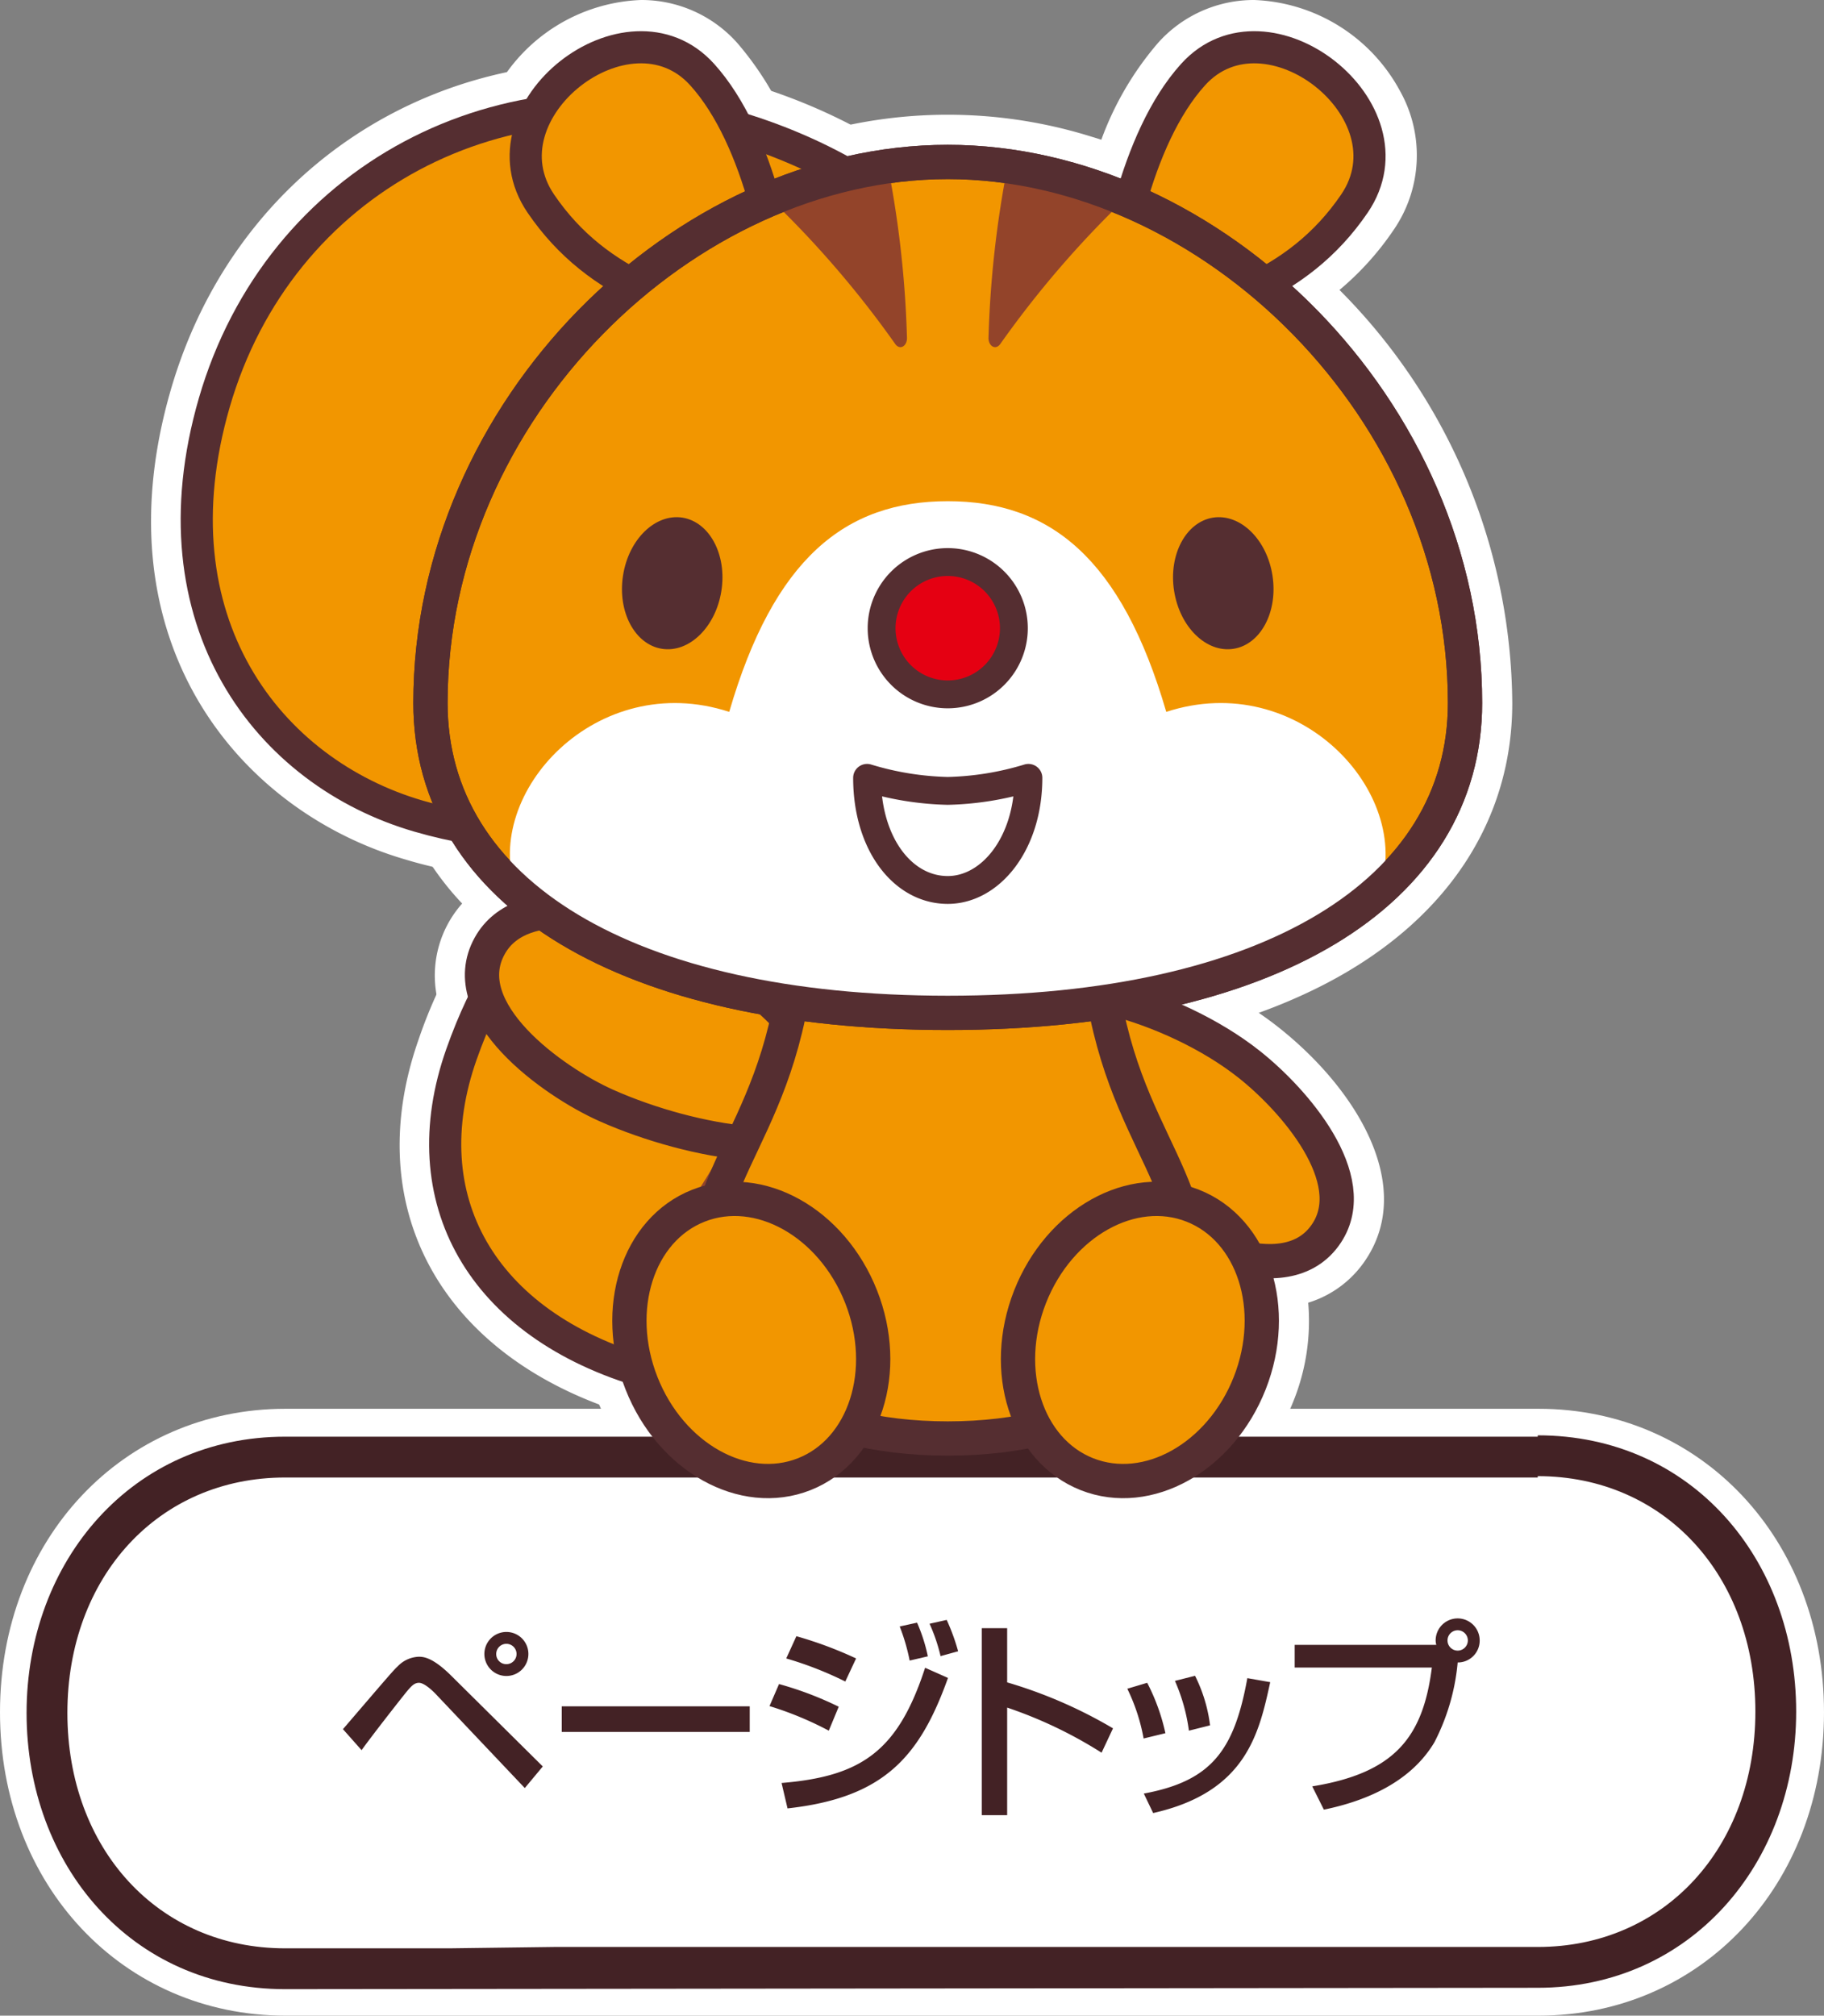
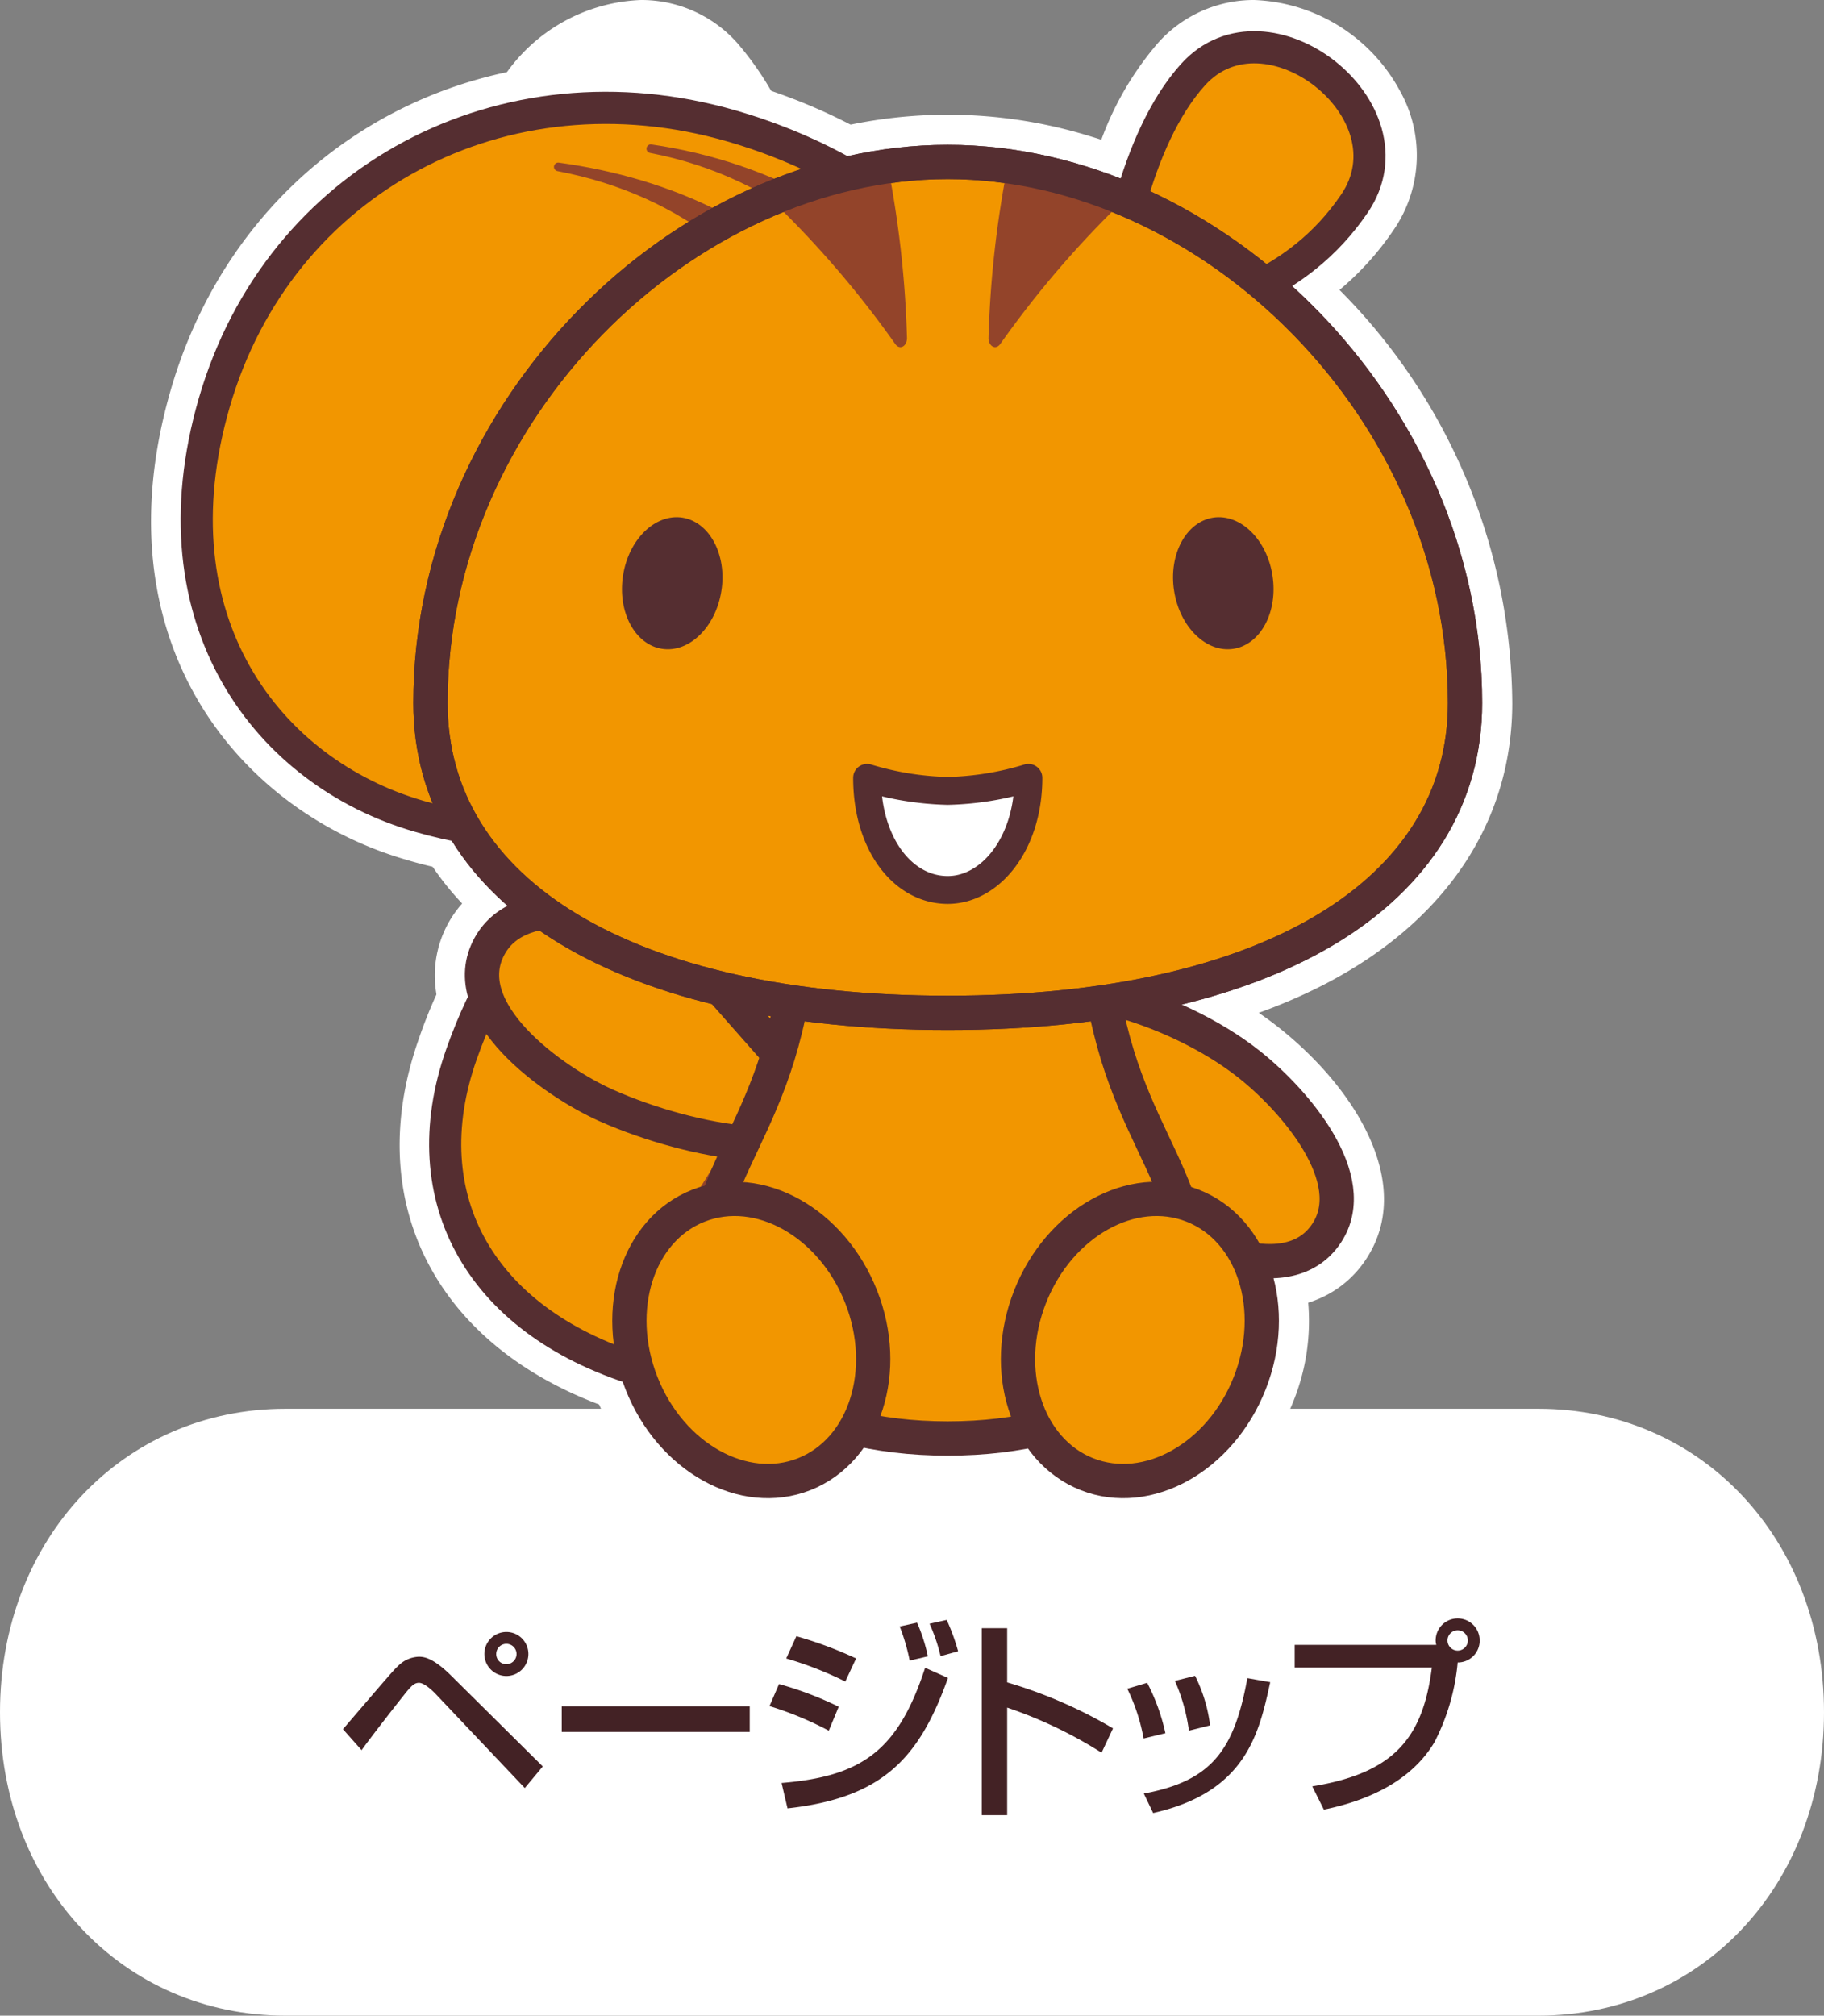
<svg xmlns="http://www.w3.org/2000/svg" width="96.552" height="106.653" viewBox="0 0 96.552 106.653">
  <rect x="0" y="0" width="96.552" height="106.653" fill="#808080" stroke="none" />
  <defs>
    <style>.cls-1,.cls-7{fill:#fff;}.cls-2,.cls-5{fill:#f29600;}.cls-10,.cls-2,.cls-5,.cls-6,.cls-7{stroke:#552e31;}.cls-10,.cls-2,.cls-3,.cls-5,.cls-6,.cls-7{stroke-linecap:round;stroke-linejoin:round;}.cls-2{stroke-width:1.701px;}.cls-3,.cls-9{fill:#93442a;}.cls-3{stroke:#93442a;stroke-width:0.454px;}.cls-4{fill:#432225;}.cls-10,.cls-5{stroke-width:1.814px;}.cls-6{fill:#e50012;}.cls-6,.cls-7{stroke-width:1.474px;}.cls-8{fill:#552e31;}.cls-10{fill:none;}</style>
  </defs>
  <title>pagetop_a_7</title>
  <g id="レイヤー_2" data-name="レイヤー 2">
    <g id="レイヤー_7" data-name="レイヤー 7">
      <path class="cls-1" d="M59.459,80.866a7.689,7.689,0,0,1-5.696-2.507,25.399,25.399,0,0,1-7.388-.029,7.7,7.7,0,0,1-5.725,2.536c-3.798,0-7.422-2.714-9.017-6.754a11.015,11.015,0,0,1-.335-7.375,8.47,8.47,0,0,1,3.495-4.627A27.852,27.852,0,0,1,31.064,60.77c-2.32-1.038-6.553-3.734-7.73-7.273A5.731,5.731,0,0,1,24.464,47.808a15.231,15.231,0,0,1-4.178-10.613A31.252,31.252,0,0,1,29.424,15.348a15.31,15.31,0,0,1-2.861-3.166,6.957,6.957,0,0,1-.348-7.372A9.156,9.156,0,0,1,33.932,0,6.788,6.788,0,0,1,39.025,2.272a16.51,16.51,0,0,1,3.002,5.125c.195-.063.372-.118.549-.169a25.493,25.493,0,0,1,15.214.008c.155.045.329.1.508.157a16.504,16.504,0,0,1,3-5.121A6.789,6.789,0,0,1,66.391,0,9.157,9.157,0,0,1,74.107,4.811a6.957,6.957,0,0,1-.348,7.371,15.325,15.325,0,0,1-2.854,3.16,31.251,31.251,0,0,1,9.146,21.854c0,6.264-3.505,11.536-9.87,14.85l-.064.034q-.608.313-1.251.605l-.123.055c-.413.186-.853.371-1.305.548-.267.104-.536.206-.807.303q.555.378,1.061.779c4.151,3.289,7.192,8.355,4.621,12.255a5.621,5.621,0,0,1-3.064,2.303,11.35,11.35,0,0,1-.772,5.184C66.88,78.151,63.257,80.866,59.459,80.866Z" />
      <path class="cls-1" d="M31.97,74.41c-8.97-3.265-12.818-10.892-9.804-19.431a25.158,25.158,0,0,1,4.948-8.537,22.991,22.991,0,0,1-5.611-.951q-.636-.184-1.257-.41c-8.234-2.997-14.893-11.715-11.21-24.437C12.856,7.455,25.914.455,39.41,4.364c.69.2,1.378.424,2.044.667,17.315,6.302,24.792,26.487,17.395,46.952-6.109,16.901-15.811,25.69-25.321,22.936-.531-.154-1.054-.324-1.556-.507Z" />
      <path class="cls-2" d="M33.221,42.553s-3.227,2.899-11.05.634C14.195,40.877,7.995,32.87,11.341,21.312,14.767,9.486,26.646,3.166,38.742,6.669,56.845,11.911,63.462,32.157,56.591,51.166c-5.616,15.536-14.188,23.823-22.396,21.446-8.734-2.529-12.467-9.182-9.765-16.834C27.013,48.465,30.747,46.99,33.221,42.553Z" />
-       <path class="cls-2" d="M33.221,42.553c5.892-9.523-1.629-16.143-8.58-13.713" />
      <path class="cls-3" d="M29.55,8.83c13.646,2.606,18.973,16.276,16.032,31.663-2.993,15.654-8.042,22.452-12.33,28.071,0,0,12.135-8.069,15.521-27.007C52.845,18.795,41.201,10.428,29.55,8.83Z" />
      <path class="cls-3" d="M34.449,7.868c13.647,2.606,21.097,18.215,17.68,34.52-3.27,15.598-8.259,22.389-12.546,28.008,0,0,12.134-8.068,15.52-27.007C59.175,20.628,46.947,9.667,34.449,7.868Z" />
      <path class="cls-1" d="M15.12,106.653C6.5,106.653,0,99.75,0,90.597S6.5,74.541,15.12,74.541H81.432c8.62,0,15.12,6.903,15.12,16.056s-6.5,16.056-15.12,16.056Z" />
      <path id="パス_7242" data-name="パス 7242" class="cls-1" d="M81.432,75.981H15.12c-8.064,0-13.68,6.552-13.68,14.616s5.544,14.616,13.68,14.616H81.432c8.064,0,13.68-6.552,13.68-14.616S89.496,75.981,81.432,75.981Z" />
      <g id="グループ_1197" data-name="グループ 1197">
        <path id="パス_7243" data-name="パス 7243" class="cls-1" d="M15.087,104.098c-7.2,0-12.6-5.76-12.6-13.536s5.4-13.536,12.6-13.536h66.312c7.2,0,12.6,5.832,12.6,13.536s-5.4,13.536-12.6,13.536h-66.312Z" />
-         <path id="パス_7244" data-name="パス 7244" class="cls-4" d="M81.399,78.106c6.696,0,11.52,5.256,11.52,12.456s-4.824,12.456-11.52,12.456h-52.056l-5.544.072h-8.712c-6.696,0-11.52-5.256-11.52-12.456s4.824-12.456,11.52-12.456h66.312m0-2.16h-66.312c-8.064,0-13.68,6.552-13.68,14.616s5.544,14.616,13.68,14.616l66.312-.072c8.064,0,13.68-6.552,13.68-14.616s-5.544-14.616-13.68-14.616Z" />
      </g>
      <path class="cls-4" d="M18.154,91.494c2.432-2.835,2.701-3.149,2.891-3.317a1.623,1.623,0,0,1,1.109-.515c.236,0,.729,0,1.759,1.031l4.819,4.774-.953,1.143-4.65-4.908c-.101-.112-.627-.661-.952-.661-.246,0-.404.179-.616.426-.314.381-1.86,2.354-2.421,3.138Zm9.816-3.978a1.165,1.165,0,1,1-1.165-1.166A1.164,1.164,0,0,1,27.97,87.516Zm-1.703,0a.531.531,0,0,0,.538.538.538.538,0,0,0,.538-.538.538.538,0,1,0-1.076,0Z" />
      <path class="cls-4" d="M39.686,90.284v1.356H29.735V90.284Z" />
      <path class="cls-4" d="M43.871,91.573a17.789,17.789,0,0,0-3.138-1.3l.504-1.166a18.036,18.036,0,0,1,3.16,1.199Zm-2.499,2.768c4.236-.348,6.163-1.692,7.598-6.096l1.211.538c-1.502,4.202-3.418,6.343-8.494,6.903Zm3.373-5.368a18.782,18.782,0,0,0-3.126-1.221l.537-1.177a20.817,20.817,0,0,1,3.16,1.177Zm3.407-1.109a10.493,10.493,0,0,0-.527-1.804l.919-.202a8.954,8.954,0,0,1,.571,1.782Zm1.636-.235a9.176,9.176,0,0,0-.583-1.714l.908-.202a11.114,11.114,0,0,1,.605,1.659Z" />
      <path class="cls-4" d="M53.313,86.149v2.869a24.678,24.678,0,0,1,5.603,2.432l-.605,1.289a23.087,23.087,0,0,0-4.998-2.387v5.693H51.969V86.149Z" />
      <path class="cls-4" d="M60.536,91.987a10.078,10.078,0,0,0-.863-2.633l1.053-.314a10.758,10.758,0,0,1,.964,2.667Zm.011,2.914c3.564-.661,4.785-2.264,5.48-6.107l1.211.213c-.594,2.723-1.278,5.816-6.197,6.925Zm2.387-3.328a9.7,9.7,0,0,0-.74-2.634l1.065-.269a8.061,8.061,0,0,1,.795,2.622Z" />
      <path class="cls-4" d="M69.462,94.52c4.348-.706,5.861-2.578,6.332-6.287H68.532V87.034h7.497a.976.976,0,0,1-.034-.235,1.165,1.165,0,1,1,2.331,0,1.156,1.156,0,0,1-1.165,1.165,11.404,11.404,0,0,1-1.233,4.225c-1.221,2.05-3.507,3.082-5.85,3.563Zm7.161-7.721a.538.538,0,0,0,.538.538.538.538,0,0,0,0-1.076A.538.538,0,0,0,76.623,86.799Z" />
      <path class="cls-5" d="M66.135,56.326c2.385,1.89,5.989,6.041,4.09,8.922-2.172,3.294-7.927.345-10.332-1.562-4.045-3.22-7.826-8.555-6.296-10.478C55.131,51.28,62.083,53.106,66.135,56.326Z" />
-       <path class="cls-2" d="M41.646,17.711c-.194-3.768-1.406-10.365-4.476-13.763C33.277-.362,25.28,5.856,28.629,10.774,31.667,15.233,36.298,16.472,41.646,17.711Z" />
      <path class="cls-2" d="M58.677,17.711c.193-3.768,1.406-10.365,4.476-13.763,3.893-4.31,11.89,1.909,8.541,6.827C68.655,15.233,64.024,16.472,58.677,17.711Z" />
-       <path class="cls-5" d="M35.728,49.551c-2.777-1.243-8.123-2.524-9.802.491-1.92,3.447,3.352,7.191,6.155,8.445,4.724,2.102,11.201,2.994,12.2.749C45.284,56.985,40.455,51.66,35.728,49.551Z" />
+       <path class="cls-5" d="M35.728,49.551c-2.777-1.243-8.123-2.524-9.802.491-1.92,3.447,3.352,7.191,6.155,8.445,4.724,2.102,11.201,2.994,12.2.749Z" />
      <path class="cls-5" d="M57.966,47.107c0,11.97,5.102,13.866,5.102,20.512,0,5.03-5.248,8.495-12.899,8.495s-12.899-3.464-12.899-8.495c0-6.646,5.102-8.542,5.102-20.512Z" />
      <path class="cls-5" d="M50.168,53.593c16.929,0,27.382-6.323,27.382-16.398,0-15.532-13.444-28.625-27.382-28.625s-27.382,13.093-27.382,28.625C22.786,47.27,33.239,53.593,50.168,53.593Z" />
-       <path class="cls-1" d="M61.735,37.667c-2.361-8.11-6.141-11.148-11.567-11.148S40.962,29.556,38.601,37.667c-7.005-2.285-13.06,4.271-11.305,9.421,4.6,4.139,12.523,6.505,22.872,6.505s18.272-2.366,22.872-6.505C74.796,41.938,68.74,35.381,61.735,37.667Z" />
-       <path class="cls-6" d="M46.667,33.258a3.501,3.501,0,1,0,3.48-3.519A3.5,3.5,0,0,0,46.667,33.258Z" />
      <path class="cls-7" d="M50.168,47.09c2.257,0,4.27-2.441,4.27-5.932a15.84,15.84,0,0,1-4.27.69,15.84,15.84,0,0,1-4.27-.69C45.899,44.65,47.786,47.09,50.168,47.09Z" />
      <path class="cls-8" d="M32.979,30.457c-.299,1.918.63,3.652,2.064,3.873,1.437.223,2.844-1.15,3.143-3.066.301-1.911-.626-3.648-2.065-3.876C34.686,27.168,33.274,28.536,32.979,30.457Z" />
      <path class="cls-8" d="M67.358,30.457c.298,1.918-.63,3.652-2.065,3.873-1.437.223-2.845-1.15-3.143-3.066-.301-1.911.626-3.648,2.065-3.876C65.65,27.168,67.063,28.536,67.358,30.457Z" />
      <path class="cls-9" d="M48.011,17.901a55.356,55.356,0,0,0-1.005-9.072,23.384,23.384,0,0,0-6.207,1.713,53.237,53.237,0,0,1,6.583,7.651C47.622,18.541,48.001,18.332,48.011,17.901Z" />
      <path class="cls-9" d="M52.325,17.901A55.538,55.538,0,0,1,53.33,8.829,23.366,23.366,0,0,1,59.537,10.542a53.238,53.238,0,0,0-6.582,7.651C52.714,18.541,52.335,18.332,52.325,17.901Z" />
      <path class="cls-10" d="M50.168,53.593c16.929,0,27.382-6.323,27.382-16.398,0-15.532-13.444-28.625-27.382-28.625s-27.382,13.093-27.382,28.625C22.786,47.27,33.239,53.593,50.168,53.593Z" />
      <path class="cls-5" d="M45.581,68.608c1.547,3.922.198,8.128-3.01,9.395-3.209,1.266-7.064-.888-8.612-4.81-1.548-3.923-.2-8.13,3.009-9.396C40.175,62.531,44.032,64.685,45.581,68.608Z" />
      <path class="cls-5" d="M54.528,68.608c-1.547,3.922-.199,8.128,3.009,9.395,3.209,1.266,7.065-.888,8.613-4.81,1.548-3.923.202-8.13-3.009-9.396C59.933,62.531,56.077,64.685,54.528,68.608Z" />
    </g>
  </g>
</svg>